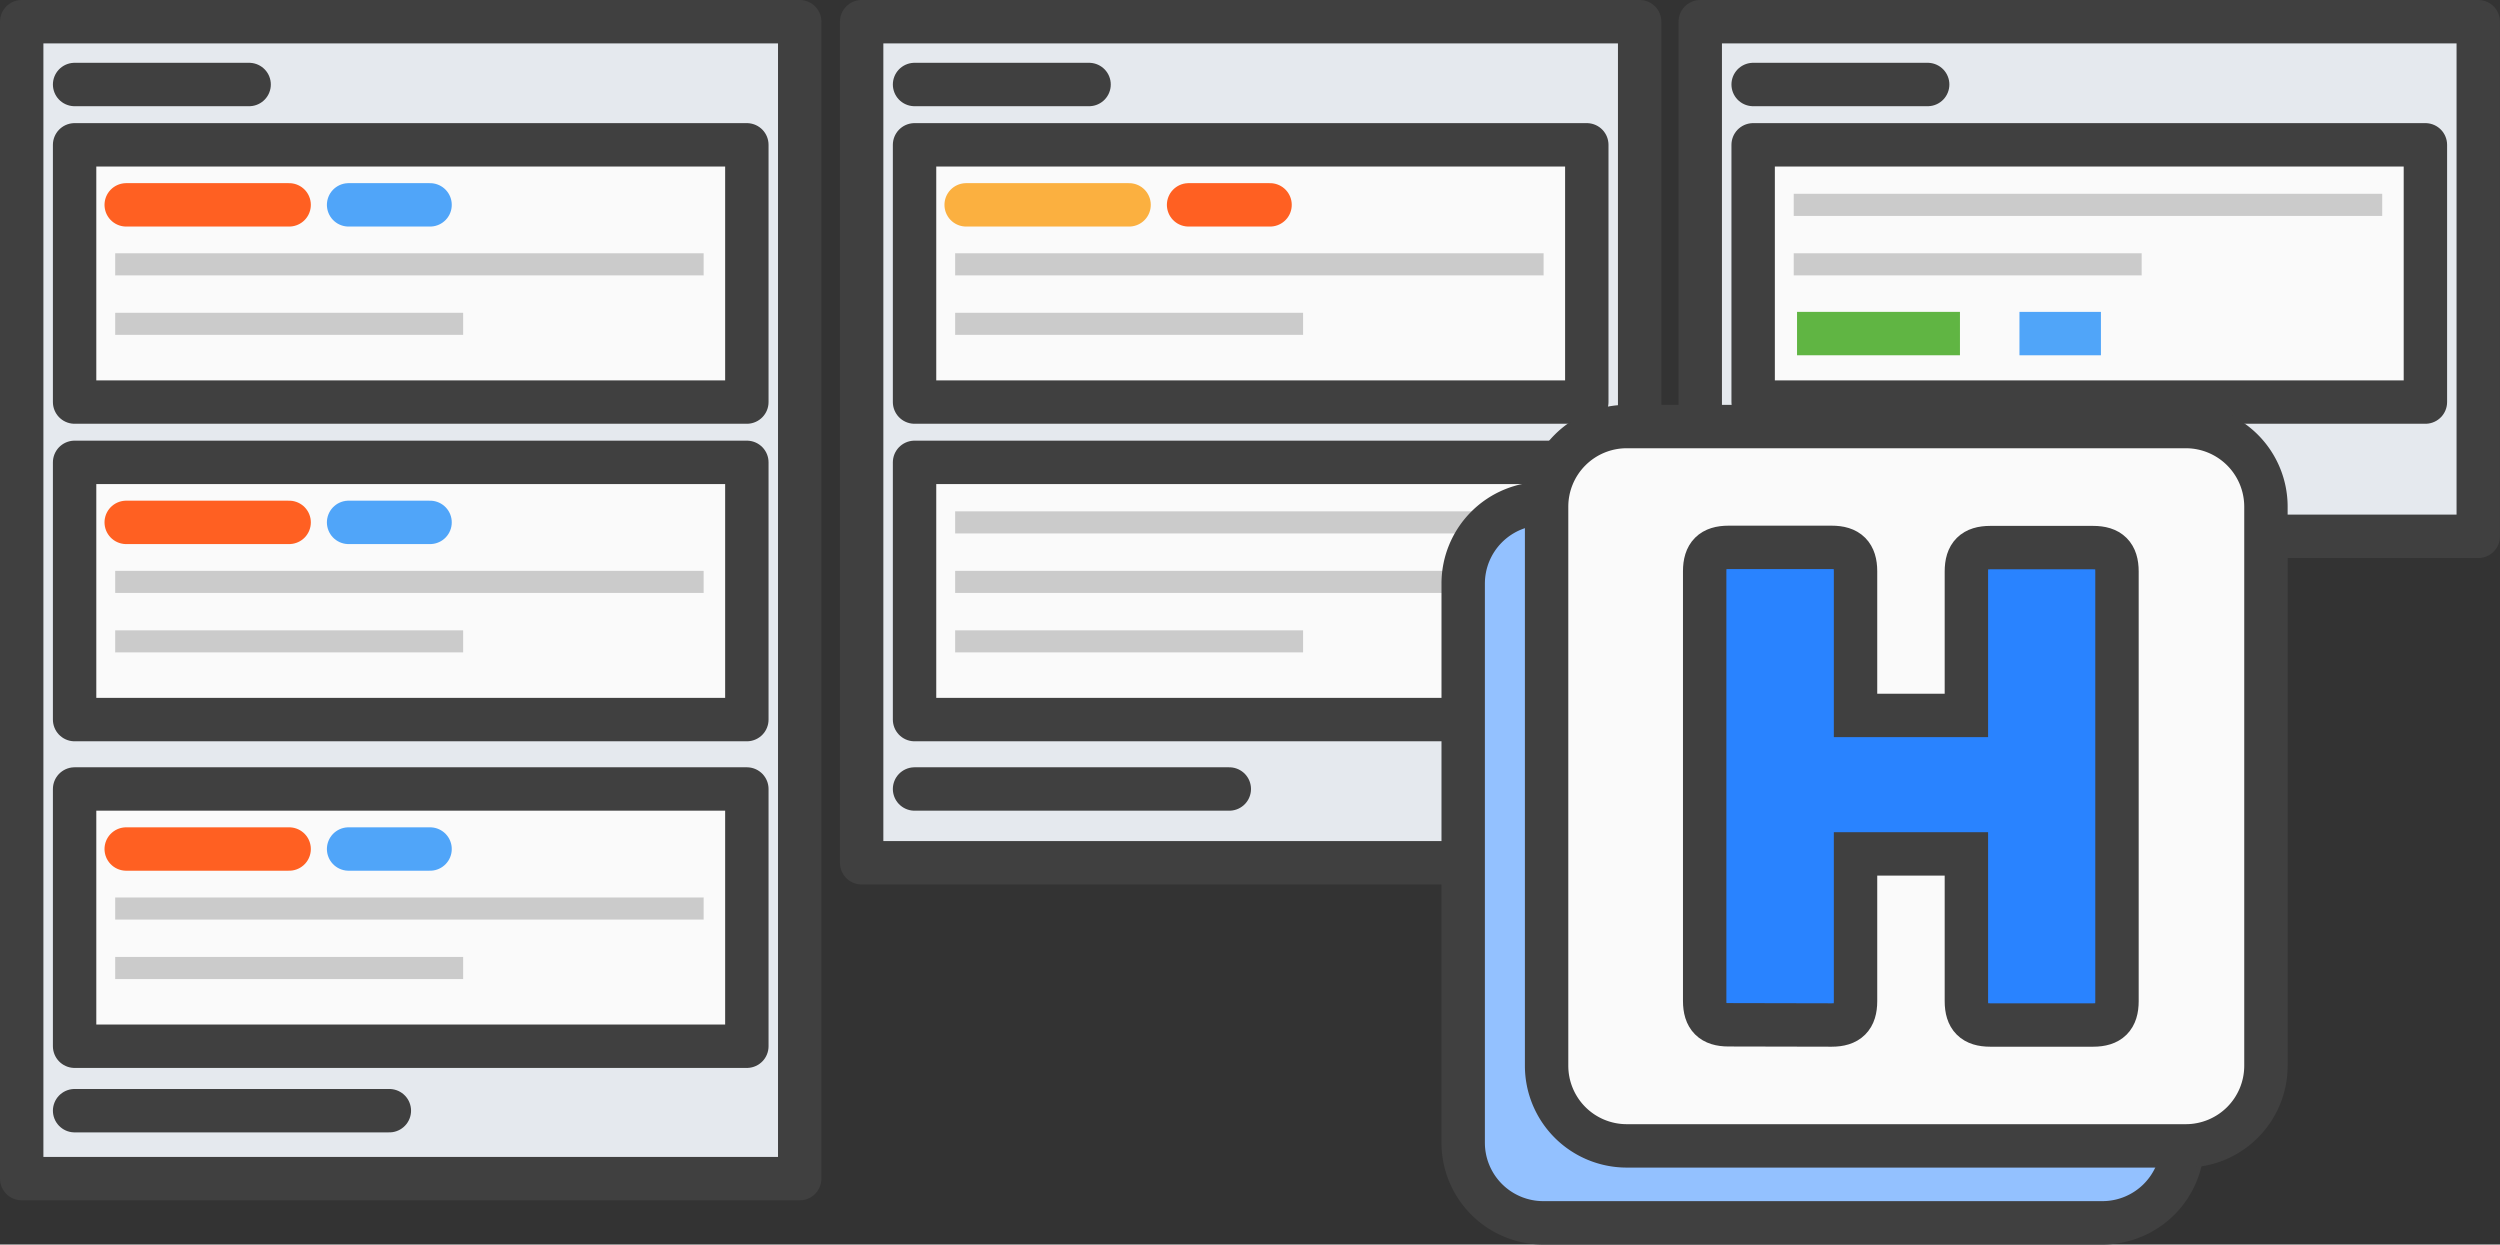
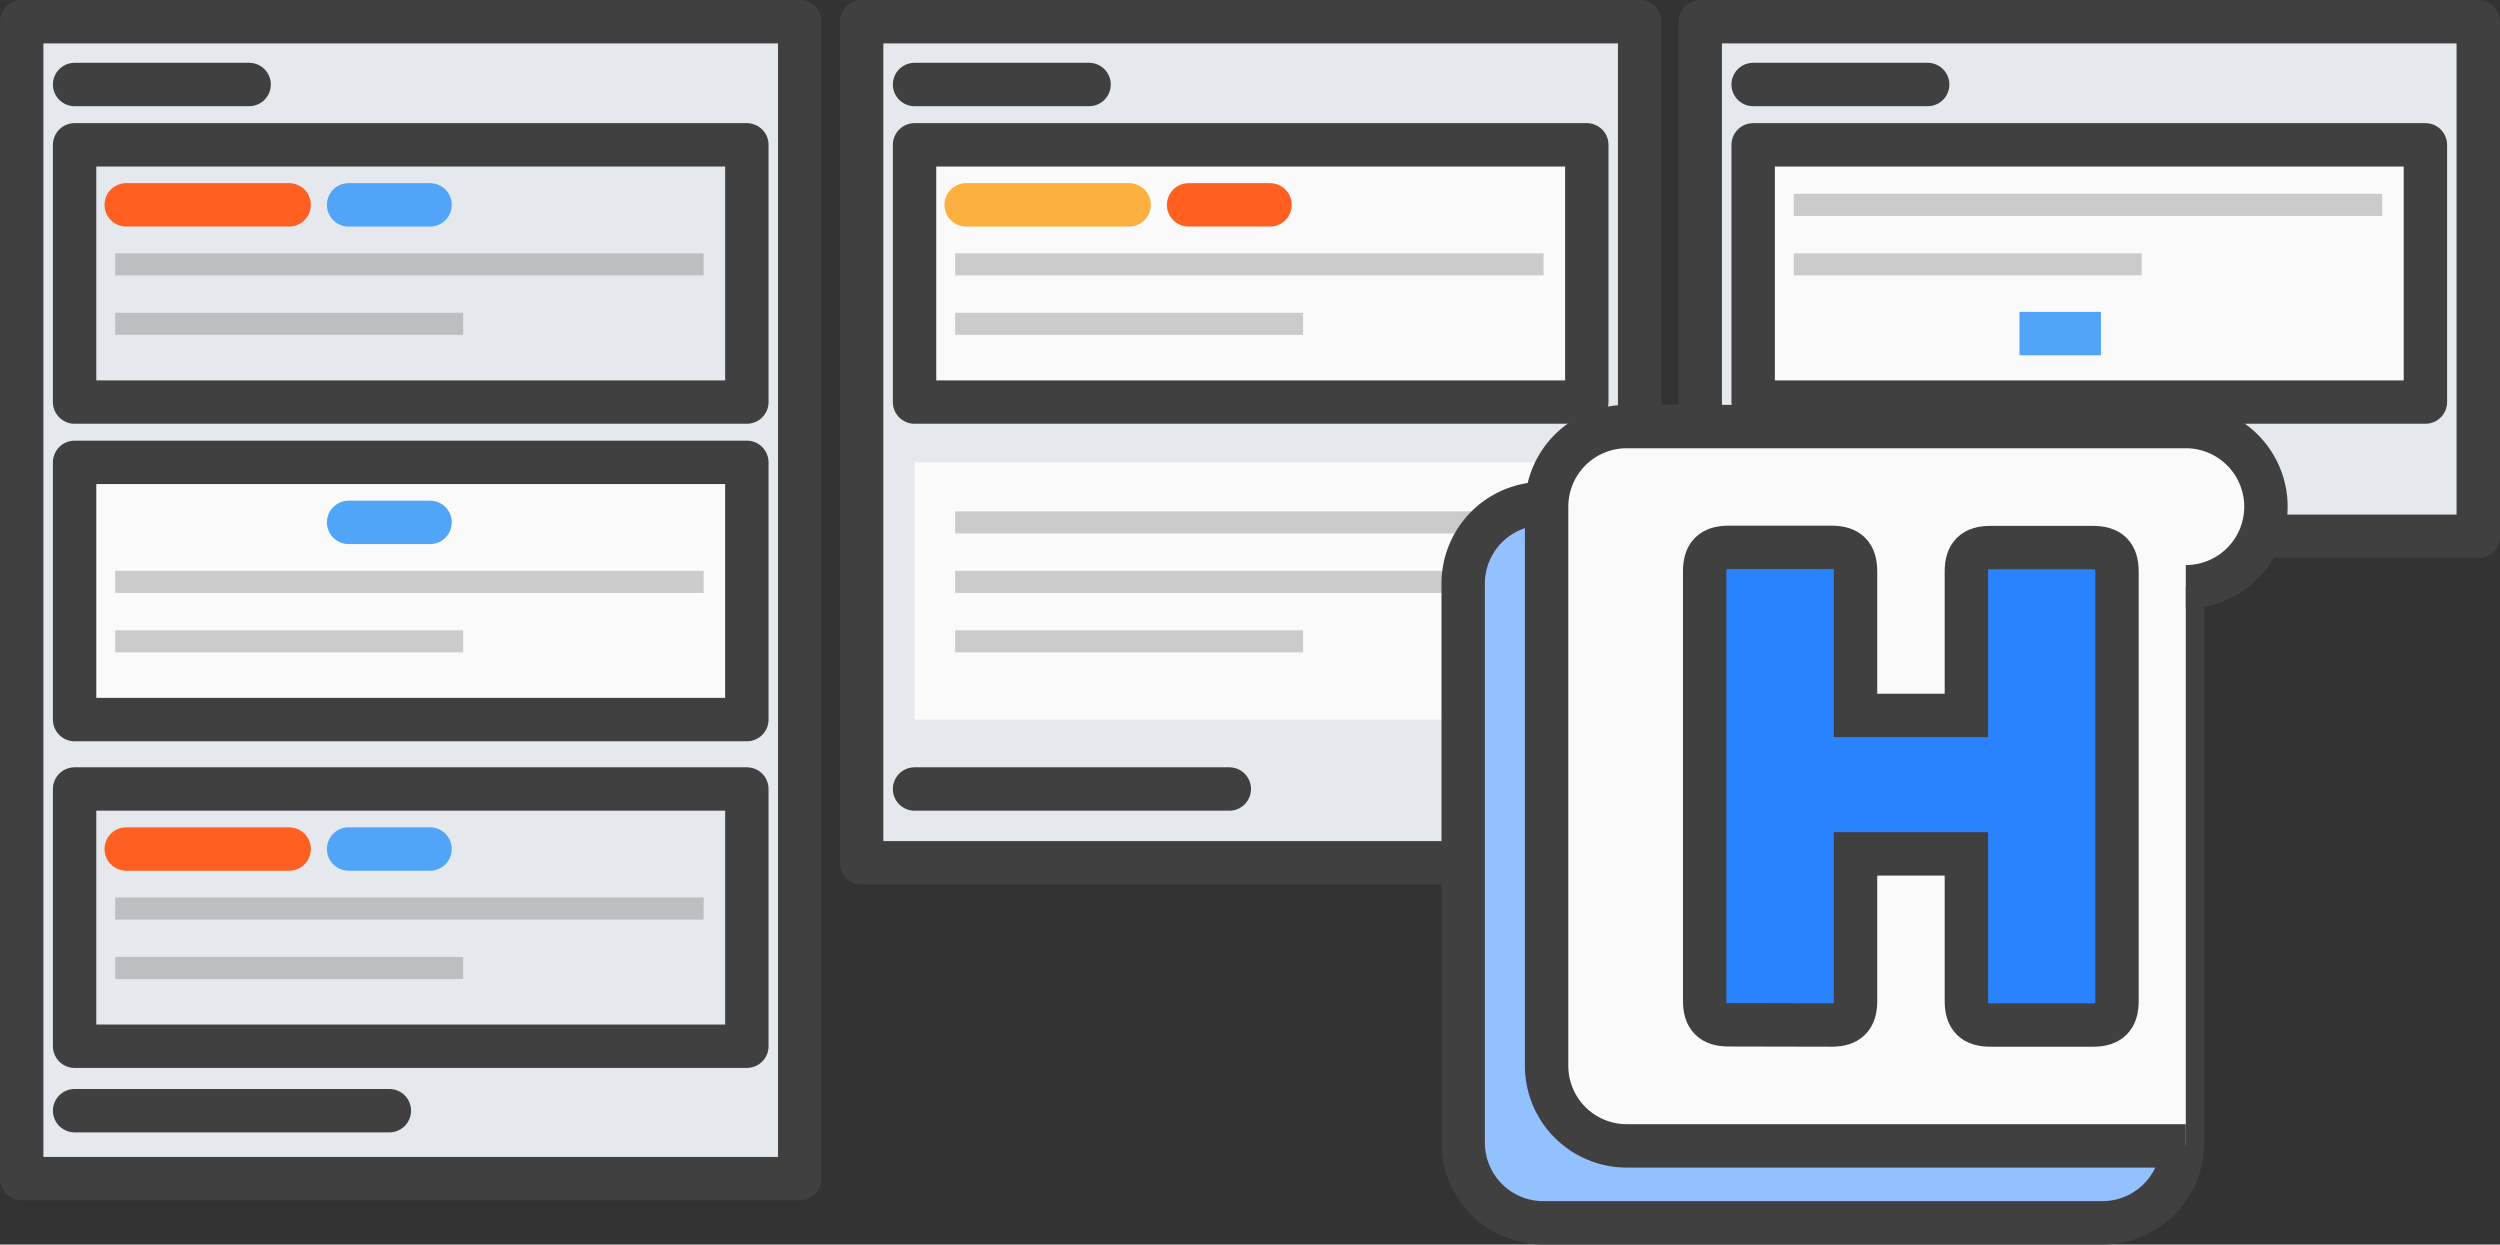
<svg xmlns="http://www.w3.org/2000/svg" width="57.602" height="28.675" viewBox="0 0 57.602 28.675">
  <rect x="0" y="0" width="57.602" height="28.675" fill="#333333" stroke="none" />
  <defs>
    <clipPath id="clip-path">
      <rect id="Rectangle_4775" data-name="Rectangle 4775" width="57.111" height="27.164" fill="none" />
    </clipPath>
    <clipPath id="clip-path-2">
      <rect id="Rectangle_4774" data-name="Rectangle 4774" width="13.559" height="0.509" fill="none" />
    </clipPath>
    <clipPath id="clip-path-4">
      <rect id="Rectangle_4776" data-name="Rectangle 4776" width="8.017" height="0.509" fill="none" />
    </clipPath>
  </defs>
  <g id="Icon" transform="translate(-381.108 -2152.172)">
    <g id="Group_5470" data-name="Group 5470" transform="translate(0 1.368)">
      <rect id="Rectangle_4769" data-name="Rectangle 4769" width="17.926" height="26.656" transform="translate(381.608 2151.304)" fill="#e5e9ee" />
      <rect id="Rectangle_4770" data-name="Rectangle 4770" width="17.926" height="26.656" transform="translate(381.608 2151.304)" fill="none" stroke="#404040" stroke-linejoin="round" stroke-width="1" />
-       <rect id="Rectangle_4772" data-name="Rectangle 4772" width="15.489" height="5.927" transform="translate(382.827 2154.141)" fill="#fafafa" />
      <rect id="Rectangle_4773" data-name="Rectangle 4773" width="15.489" height="5.927" transform="translate(382.827 2154.141)" fill="none" stroke="#404040" stroke-linejoin="round" stroke-width="1" />
      <line id="Line_1334" data-name="Line 1334" x2="3.754" transform="translate(384.016 2155.524)" fill="none" stroke="#ff6022" stroke-linecap="round" stroke-linejoin="round" stroke-width="1" />
      <g id="Group_5413" data-name="Group 5413" transform="translate(381.354 2151.05)">
        <g id="Group_5412" data-name="Group 5412" clip-path="url(#clip-path)">
          <g id="Group_5411" data-name="Group 5411" transform="translate(2.408 5.59)" opacity="0.25">
            <g id="Group_5410" data-name="Group 5410">
              <g id="Group_5409" data-name="Group 5409" clip-path="url(#clip-path-2)">
                <line id="Line_1335" data-name="Line 1335" x2="13.05" transform="translate(0.254 0.254)" fill="none" stroke="#404040" stroke-linecap="round" stroke-linejoin="round" stroke-width="2" />
              </g>
            </g>
          </g>
        </g>
      </g>
      <line id="Line_1336" data-name="Line 1336" x2="4.021" transform="translate(382.827 2152.751)" fill="none" stroke="#404040" stroke-linecap="round" stroke-width="1" />
      <line id="Line_1337" data-name="Line 1337" x2="7.252" transform="translate(382.827 2176.395)" fill="none" stroke="#404040" stroke-linecap="round" stroke-width="1" />
      <g id="Group_5418" data-name="Group 5418" transform="translate(381.354 2151.05)">
        <g id="Group_5417" data-name="Group 5417" clip-path="url(#clip-path)">
          <g id="Group_5416" data-name="Group 5416" transform="translate(2.408 6.961)" opacity="0.25">
            <g id="Group_5415" data-name="Group 5415">
              <g id="Group_5414" data-name="Group 5414" clip-path="url(#clip-path-4)">
                <line id="Line_1338" data-name="Line 1338" x2="7.508" transform="translate(0.254 0.254)" fill="none" stroke="#404040" stroke-linecap="round" stroke-linejoin="round" stroke-width="2" />
              </g>
            </g>
          </g>
        </g>
      </g>
      <line id="Line_1339" data-name="Line 1339" x2="1.877" transform="translate(389.14 2155.524)" fill="none" stroke="#50a5f9" stroke-linecap="round" stroke-width="1" />
      <rect id="Rectangle_4778" data-name="Rectangle 4778" width="15.489" height="5.927" transform="translate(382.827 2161.457)" fill="#fafafa" />
      <rect id="Rectangle_4779" data-name="Rectangle 4779" width="15.489" height="5.927" transform="translate(382.827 2161.457)" fill="none" stroke="#404040" stroke-linejoin="round" stroke-width="1" />
-       <line id="Line_1340" data-name="Line 1340" x2="3.754" transform="translate(384.016 2162.84)" fill="none" stroke="#ff6022" stroke-linecap="round" stroke-linejoin="round" stroke-width="1" />
      <g id="Group_5426" data-name="Group 5426" transform="translate(381.354 2151.05)">
        <g id="Group_5425" data-name="Group 5425" clip-path="url(#clip-path)">
          <g id="Group_5421" data-name="Group 5421" transform="translate(2.408 12.907)" opacity="0.25">
            <g id="Group_5420" data-name="Group 5420">
              <g id="Group_5419" data-name="Group 5419" clip-path="url(#clip-path-2)">
                <line id="Line_1341" data-name="Line 1341" x2="13.05" transform="translate(0.254 0.254)" fill="none" stroke="#404040" stroke-linecap="round" stroke-linejoin="round" stroke-width="2" />
              </g>
            </g>
          </g>
          <g id="Group_5424" data-name="Group 5424" transform="translate(2.408 14.277)" opacity="0.25">
            <g id="Group_5423" data-name="Group 5423">
              <g id="Group_5422" data-name="Group 5422" clip-path="url(#clip-path-4)">
                <line id="Line_1342" data-name="Line 1342" x2="7.508" transform="translate(0.254 0.254)" fill="none" stroke="#404040" stroke-linecap="round" stroke-linejoin="round" stroke-width="2" />
              </g>
            </g>
          </g>
        </g>
      </g>
      <line id="Line_1343" data-name="Line 1343" x2="1.877" transform="translate(389.14 2162.84)" fill="none" stroke="#50a5f9" stroke-linecap="round" stroke-width="1" />
-       <rect id="Rectangle_4783" data-name="Rectangle 4783" width="15.489" height="5.927" transform="translate(382.827 2168.983)" fill="#fafafa" />
      <rect id="Rectangle_4784" data-name="Rectangle 4784" width="15.489" height="5.927" transform="translate(382.827 2168.983)" fill="none" stroke="#404040" stroke-linejoin="round" stroke-width="1" />
      <line id="Line_1344" data-name="Line 1344" x2="3.754" transform="translate(384.016 2170.366)" fill="none" stroke="#ff6022" stroke-linecap="round" stroke-linejoin="round" stroke-width="1" />
      <g id="Group_5434" data-name="Group 5434" transform="translate(381.354 2151.05)">
        <g id="Group_5433" data-name="Group 5433" clip-path="url(#clip-path)">
          <g id="Group_5429" data-name="Group 5429" transform="translate(2.408 20.433)" opacity="0.25">
            <g id="Group_5428" data-name="Group 5428">
              <g id="Group_5427" data-name="Group 5427" clip-path="url(#clip-path-2)">
                <line id="Line_1345" data-name="Line 1345" x2="13.05" transform="translate(0.254 0.254)" fill="none" stroke="#404040" stroke-linecap="round" stroke-linejoin="round" stroke-width="2" />
              </g>
            </g>
          </g>
          <g id="Group_5432" data-name="Group 5432" transform="translate(2.408 21.803)" opacity="0.25">
            <g id="Group_5431" data-name="Group 5431">
              <g id="Group_5430" data-name="Group 5430" clip-path="url(#clip-path-4)">
                <line id="Line_1346" data-name="Line 1346" x2="7.508" transform="translate(0.254 0.254)" fill="none" stroke="#404040" stroke-linecap="round" stroke-linejoin="round" stroke-width="2" />
              </g>
            </g>
          </g>
        </g>
      </g>
      <line id="Line_1347" data-name="Line 1347" x2="1.877" transform="translate(389.14 2170.366)" fill="none" stroke="#50a5f9" stroke-linecap="round" stroke-width="1" />
      <rect id="Rectangle_4788" data-name="Rectangle 4788" width="17.926" height="19.379" transform="translate(400.961 2151.304)" fill="#e5e9ee" />
      <rect id="Rectangle_4789" data-name="Rectangle 4789" width="17.926" height="19.379" transform="translate(400.961 2151.304)" fill="none" stroke="#404040" stroke-linejoin="round" stroke-width="1" />
      <rect id="Rectangle_4791" data-name="Rectangle 4791" width="15.489" height="5.927" transform="translate(402.18 2154.141)" fill="#fafafa" />
      <rect id="Rectangle_4792" data-name="Rectangle 4792" width="15.489" height="5.927" transform="translate(402.18 2154.141)" fill="none" stroke="#404040" stroke-linejoin="round" stroke-width="1" />
      <line id="Line_1348" data-name="Line 1348" x2="3.754" transform="translate(403.369 2155.524)" fill="none" stroke="#fbb040" stroke-linecap="round" stroke-width="1" />
      <g id="Group_5441" data-name="Group 5441" transform="translate(381.354 2151.05)">
        <g id="Group_5440" data-name="Group 5440" clip-path="url(#clip-path)">
          <g id="Group_5439" data-name="Group 5439" transform="translate(21.761 5.59)" opacity="0.25">
            <g id="Group_5438" data-name="Group 5438">
              <g id="Group_5437" data-name="Group 5437" clip-path="url(#clip-path-2)">
                <line id="Line_1349" data-name="Line 1349" x2="13.05" transform="translate(0.254 0.254)" fill="none" stroke="#404040" stroke-linecap="round" stroke-linejoin="round" stroke-width="2" />
              </g>
            </g>
          </g>
        </g>
      </g>
      <line id="Line_1350" data-name="Line 1350" x2="4.021" transform="translate(402.18 2152.751)" fill="none" stroke="#404040" stroke-linecap="round" stroke-width="1" />
      <line id="Line_1351" data-name="Line 1351" x2="7.252" transform="translate(402.18 2168.983)" fill="none" stroke="#404040" stroke-linecap="round" stroke-width="1" />
      <g id="Group_5446" data-name="Group 5446" transform="translate(381.354 2151.05)">
        <g id="Group_5445" data-name="Group 5445" clip-path="url(#clip-path)">
          <g id="Group_5444" data-name="Group 5444" transform="translate(21.761 6.961)" opacity="0.25">
            <g id="Group_5443" data-name="Group 5443">
              <g id="Group_5442" data-name="Group 5442" clip-path="url(#clip-path-4)">
                <line id="Line_1352" data-name="Line 1352" x2="7.508" transform="translate(0.254 0.254)" fill="none" stroke="#404040" stroke-linecap="round" stroke-linejoin="round" stroke-width="2" />
              </g>
            </g>
          </g>
        </g>
      </g>
      <line id="Line_1353" data-name="Line 1353" x2="1.877" transform="translate(408.494 2155.524)" fill="none" stroke="#ff6022" stroke-linecap="round" stroke-linejoin="round" stroke-width="1" />
      <rect id="Rectangle_4797" data-name="Rectangle 4797" width="15.489" height="5.927" transform="translate(402.18 2161.457)" fill="#fafafa" />
-       <rect id="Rectangle_4798" data-name="Rectangle 4798" width="15.489" height="5.927" transform="translate(402.18 2161.457)" fill="none" stroke="#404040" stroke-linejoin="round" stroke-width="1" />
      <g id="Group_5457" data-name="Group 5457" transform="translate(381.354 2151.05)">
        <g id="Group_5456" data-name="Group 5456" clip-path="url(#clip-path)">
          <g id="Group_5449" data-name="Group 5449" transform="translate(21.761 11.536)" opacity="0.25">
            <g id="Group_5448" data-name="Group 5448">
              <g id="Group_5447" data-name="Group 5447" clip-path="url(#clip-path-2)">
                <line id="Line_1354" data-name="Line 1354" x2="13.05" transform="translate(0.254 0.254)" fill="none" stroke="#404040" stroke-linecap="round" stroke-linejoin="round" stroke-width="2" />
              </g>
            </g>
          </g>
          <g id="Group_5452" data-name="Group 5452" transform="translate(21.761 12.907)" opacity="0.25">
            <g id="Group_5451" data-name="Group 5451">
              <g id="Group_5450" data-name="Group 5450" clip-path="url(#clip-path-2)">
                <line id="Line_1355" data-name="Line 1355" x2="13.05" transform="translate(0.254 0.254)" fill="none" stroke="#404040" stroke-linecap="round" stroke-linejoin="round" stroke-width="2" />
              </g>
            </g>
          </g>
          <g id="Group_5455" data-name="Group 5455" transform="translate(21.761 14.277)" opacity="0.25">
            <g id="Group_5454" data-name="Group 5454">
              <g id="Group_5453" data-name="Group 5453" clip-path="url(#clip-path-4)">
                <line id="Line_1356" data-name="Line 1356" x2="7.508" transform="translate(0.254 0.254)" fill="none" stroke="#404040" stroke-linecap="round" stroke-linejoin="round" stroke-width="2" />
              </g>
            </g>
          </g>
        </g>
      </g>
      <rect id="Rectangle_4803" data-name="Rectangle 4803" width="17.926" height="11.857" transform="translate(420.283 2151.304)" fill="#e5e9ee" />
      <rect id="Rectangle_4804" data-name="Rectangle 4804" width="17.926" height="11.857" transform="translate(420.283 2151.304)" fill="none" stroke="#404040" stroke-linejoin="round" stroke-width="1" />
      <rect id="Rectangle_4806" data-name="Rectangle 4806" width="15.489" height="5.927" transform="translate(421.502 2154.141)" fill="#fafafa" />
      <rect id="Rectangle_4807" data-name="Rectangle 4807" width="15.489" height="5.927" transform="translate(421.502 2154.141)" fill="none" stroke="#404040" stroke-linejoin="round" stroke-width="1" />
      <g id="Group_5464" data-name="Group 5464" transform="translate(381.354 2151.05)">
        <g id="Group_5463" data-name="Group 5463" clip-path="url(#clip-path)">
          <g id="Group_5462" data-name="Group 5462" transform="translate(41.083 4.22)" opacity="0.25">
            <g id="Group_5461" data-name="Group 5461">
              <g id="Group_5460" data-name="Group 5460" clip-path="url(#clip-path-2)">
                <line id="Line_1357" data-name="Line 1357" x2="13.05" transform="translate(0.254 0.254)" fill="none" stroke="#404040" stroke-linecap="round" stroke-linejoin="round" stroke-width="2" />
              </g>
            </g>
          </g>
        </g>
      </g>
-       <line id="Line_1358" data-name="Line 1358" x2="3.754" transform="translate(422.513 2158.49)" fill="none" stroke="#60b543" stroke-linejoin="round" stroke-width="1" />
      <line id="Line_1359" data-name="Line 1359" x2="4.021" transform="translate(421.502 2152.751)" fill="none" stroke="#404040" stroke-linecap="round" stroke-width="1" />
      <g id="Group_5469" data-name="Group 5469" transform="translate(381.354 2151.05)">
        <g id="Group_5468" data-name="Group 5468" clip-path="url(#clip-path)">
          <g id="Group_5467" data-name="Group 5467" transform="translate(41.083 5.59)" opacity="0.25">
            <g id="Group_5466" data-name="Group 5466">
              <g id="Group_5465" data-name="Group 5465" clip-path="url(#clip-path-4)">
                <line id="Line_1360" data-name="Line 1360" x2="7.508" transform="translate(0.254 0.254)" fill="none" stroke="#404040" stroke-linecap="round" stroke-linejoin="round" stroke-width="2" />
              </g>
            </g>
          </g>
        </g>
      </g>
      <line id="Line_1361" data-name="Line 1361" x2="7.252" transform="translate(421.502 2161.457)" fill="none" stroke="#404040" stroke-linecap="round" stroke-width="1" />
      <line id="Line_1362" data-name="Line 1362" x2="1.877" transform="translate(427.638 2158.49)" fill="none" stroke="#50a5f9" stroke-width="1" />
    </g>
    <g id="Group_5471" data-name="Group 5471" transform="translate(414.821 2162)">
      <path id="Path_7078" data-name="Path 7078" d="M15.728,26.857H2.846A1.846,1.846,0,0,1,1,25.011V12.129a1.846,1.846,0,0,1,1.846-1.846H15.728a1.846,1.846,0,0,1,1.846,1.846V25.011a1.846,1.846,0,0,1-1.846,1.846" transform="translate(-1 -8.51)" fill="#93c1ff" stroke="#404040" stroke-width="1" />
-       <path id="Path_7079" data-name="Path 7079" d="M25.79,17.574H12.908a1.846,1.846,0,0,1-1.846-1.846V2.846A1.846,1.846,0,0,1,12.908,1H25.79a1.846,1.846,0,0,1,1.846,1.846V15.728a1.846,1.846,0,0,1-1.846,1.846" transform="translate(-9.14 -1)" fill="#fafafa" stroke="#404040" stroke-width="1" />
+       <path id="Path_7079" data-name="Path 7079" d="M25.79,17.574H12.908a1.846,1.846,0,0,1-1.846-1.846V2.846A1.846,1.846,0,0,1,12.908,1H25.79a1.846,1.846,0,0,1,1.846,1.846a1.846,1.846,0,0,1-1.846,1.846" transform="translate(-9.14 -1)" fill="#fafafa" stroke="#404040" stroke-width="1" />
      <path id="Path_7080" data-name="Path 7080" d="M33.076,26.583c.382,0,.55-.169.55-.55V22.64H36.18v3.393c0,.382.168.55.55.55H39.1c.382,0,.55-.168.55-.55v-9.9c0-.382-.169-.55-.55-.55H36.73c-.382,0-.55.168-.55.55v3.317H33.626V16.128c0-.382-.169-.55-.55-.55H30.7c-.381,0-.55.168-.55.55v9.9c0,.382.169.55.55.55Z" transform="translate(-24.586 -12.794)" fill="#2983ff" stroke="#404040" stroke-width="1" fill-rule="evenodd" />
    </g>
  </g>
</svg>